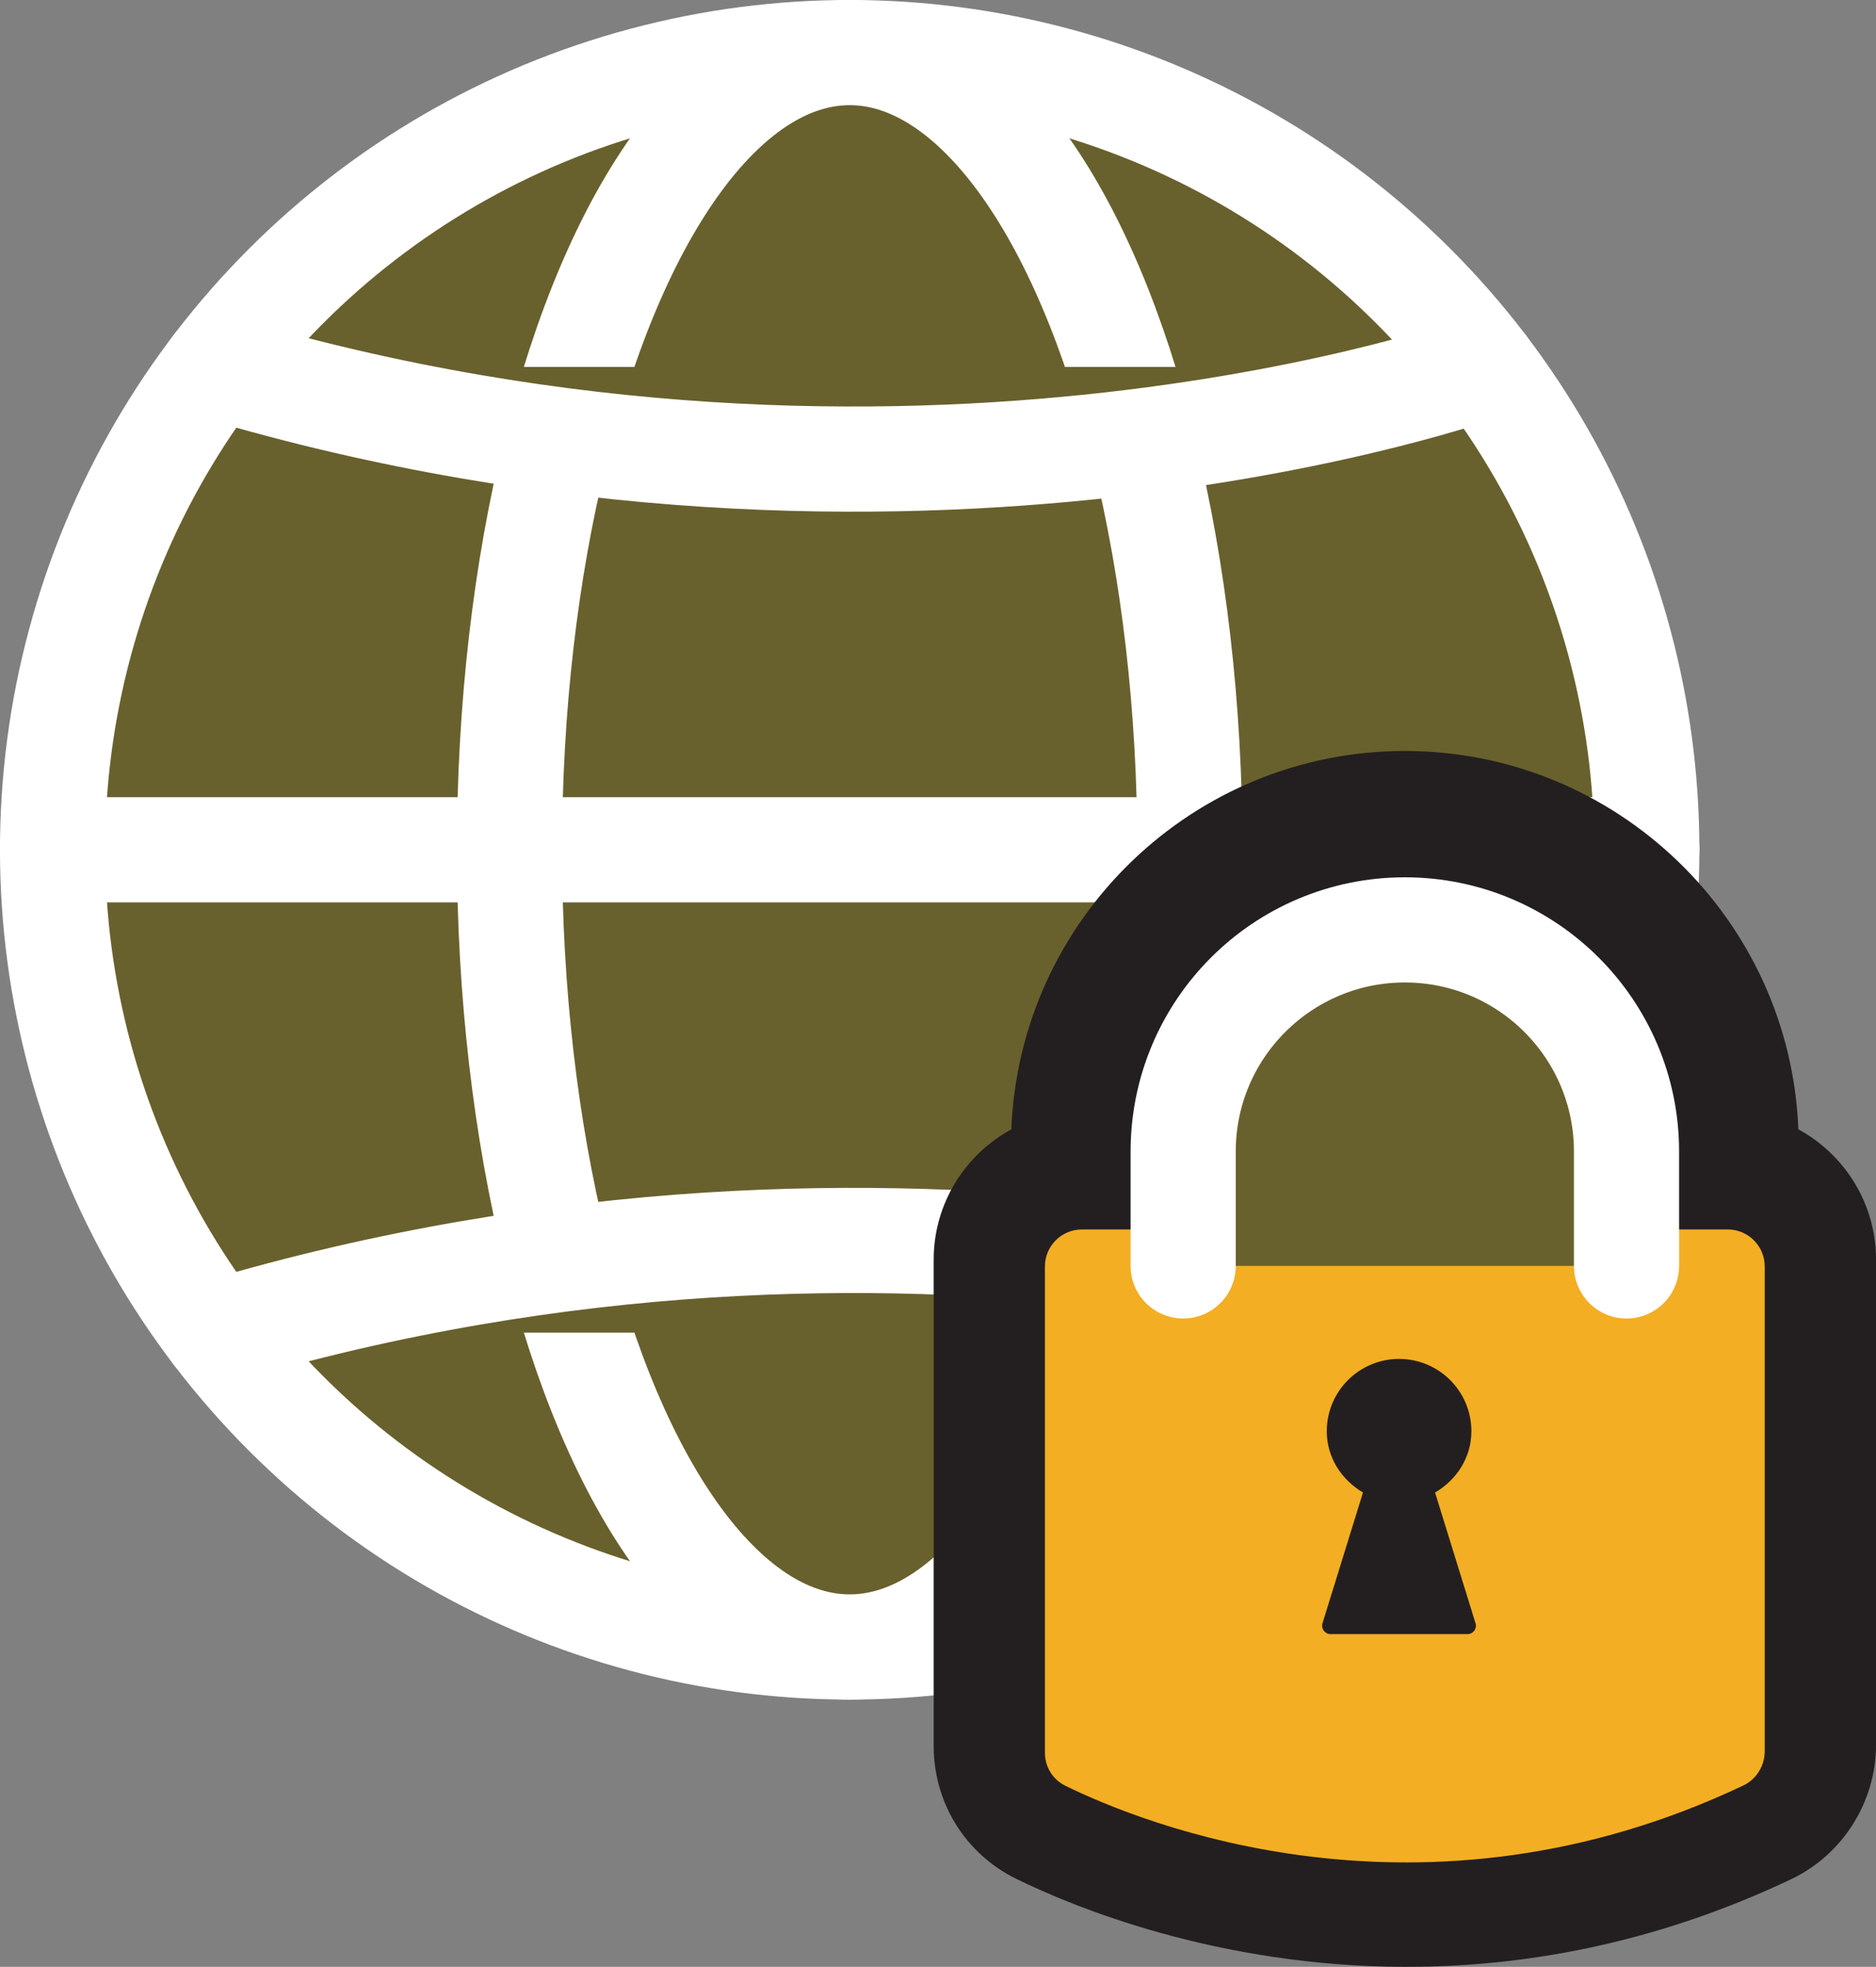
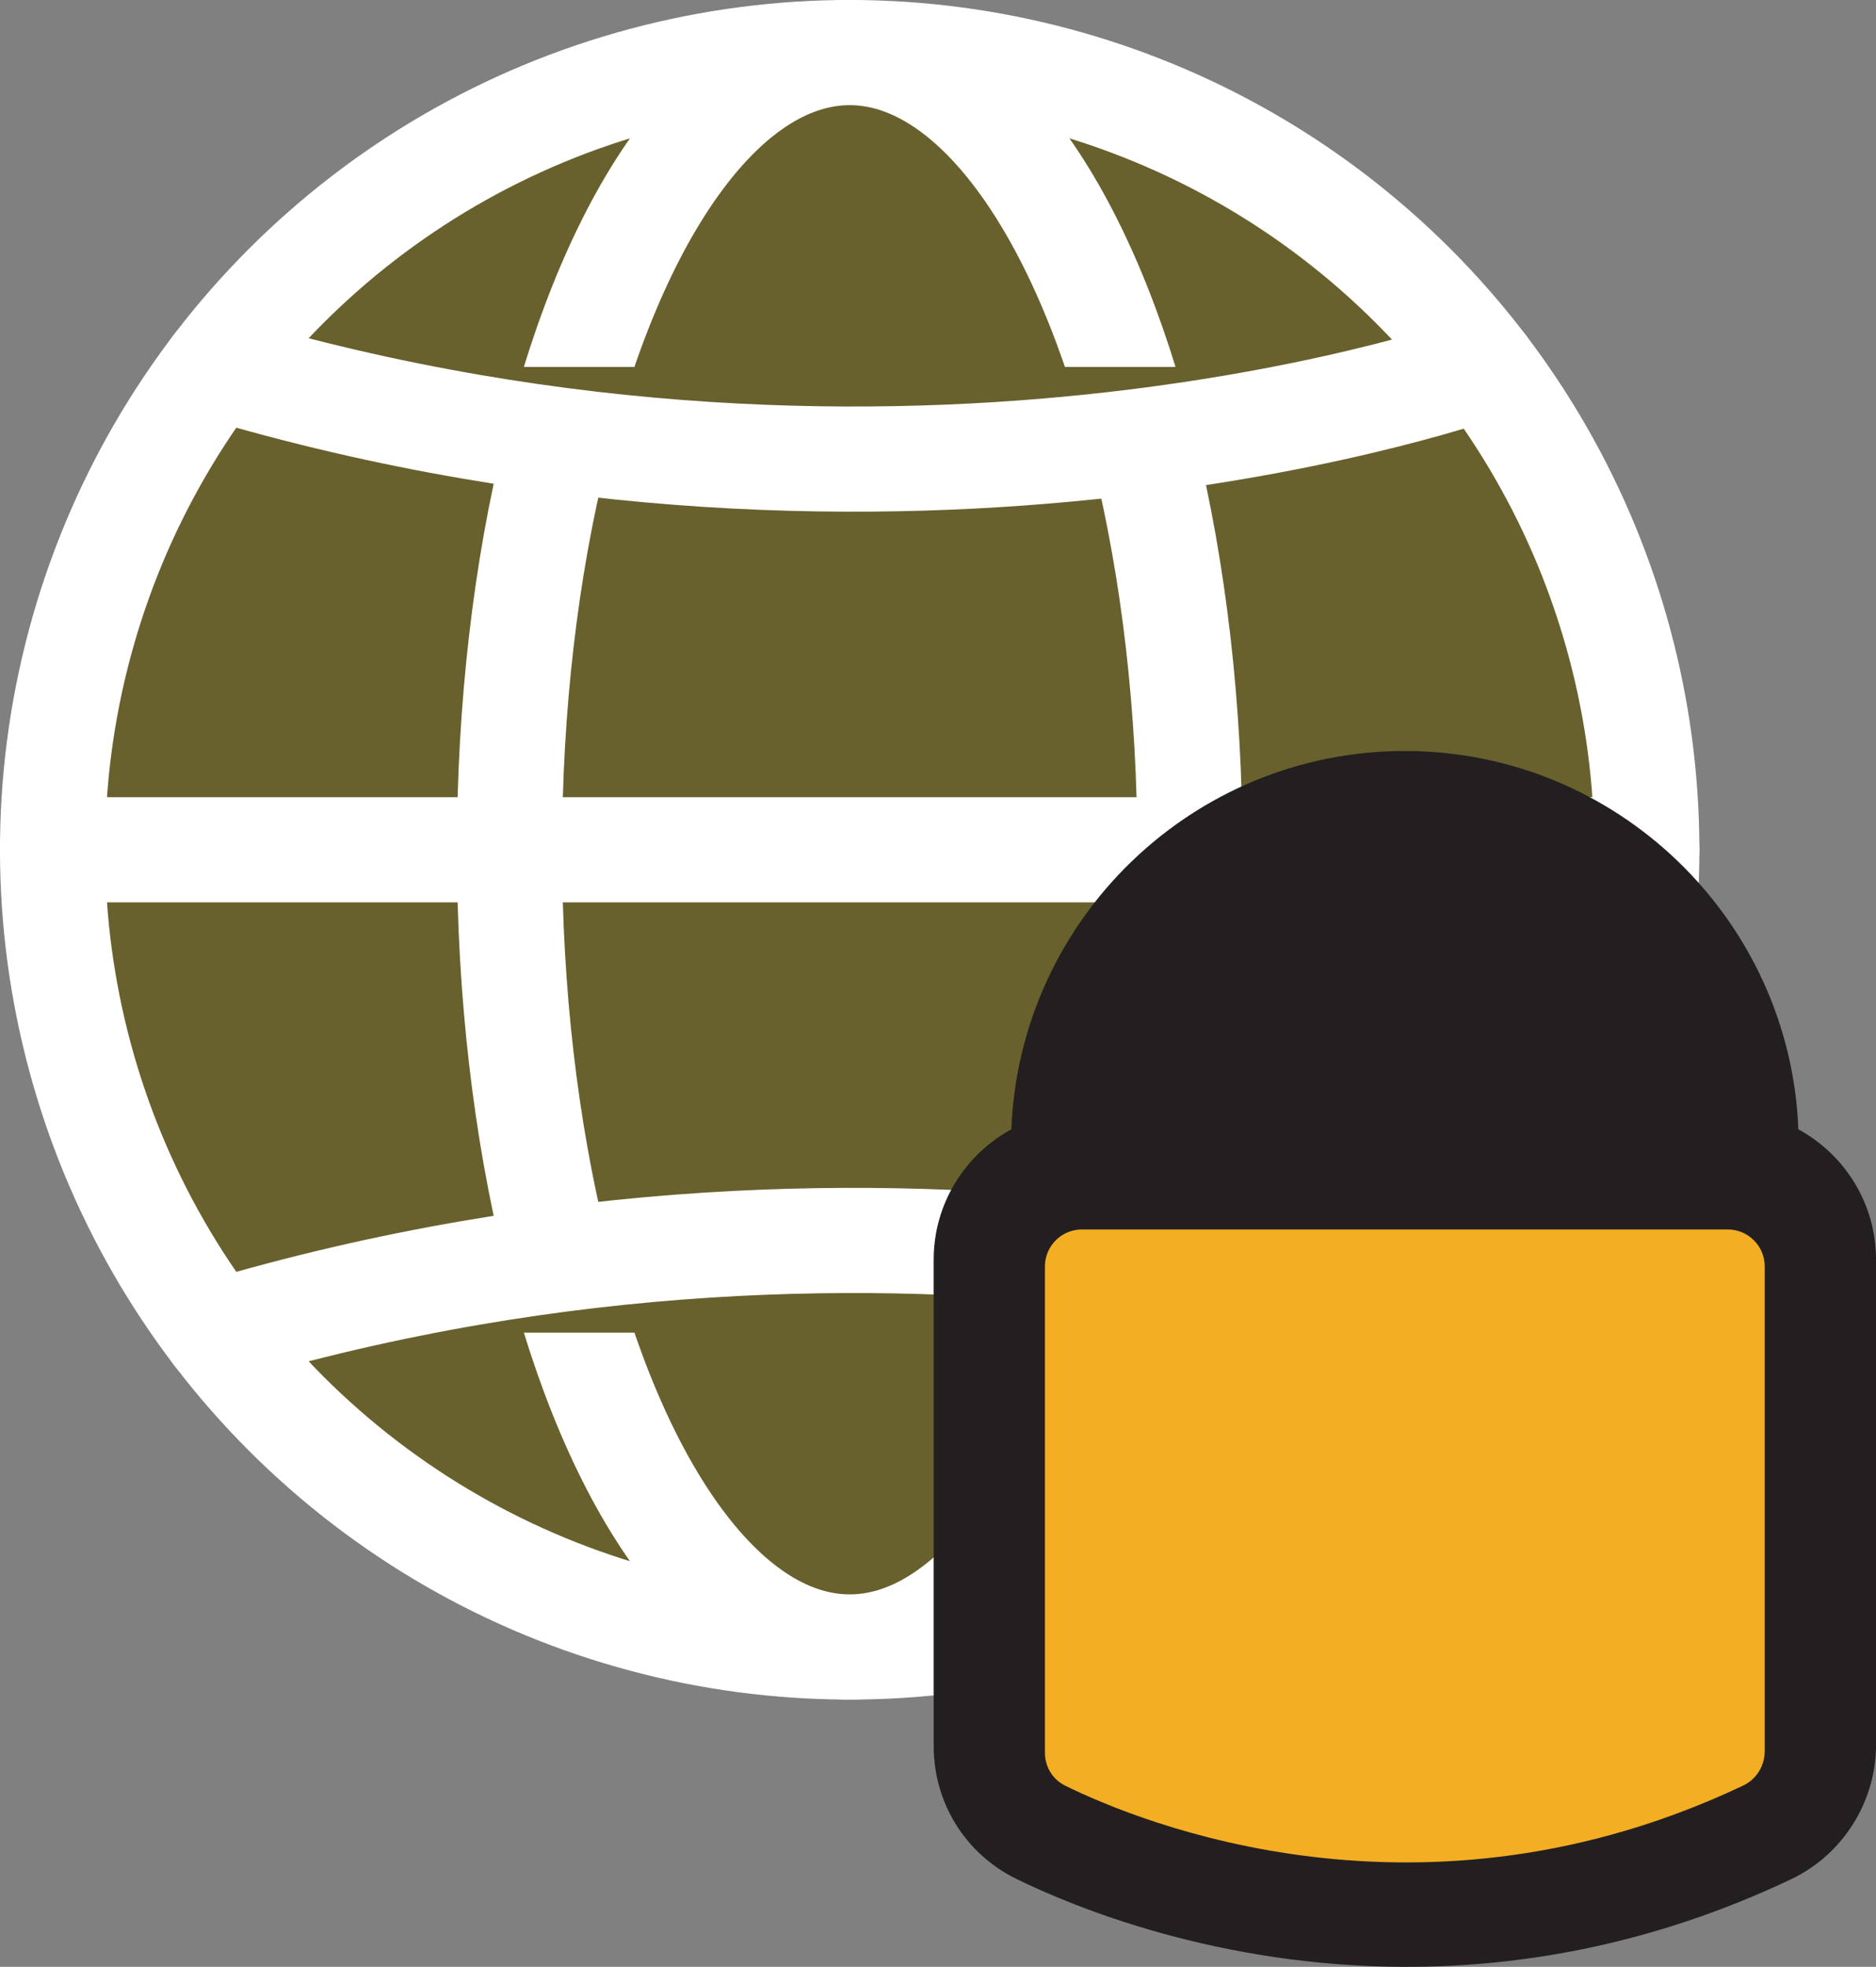
<svg xmlns="http://www.w3.org/2000/svg" id="Layer_2" data-name="Layer 2" viewBox="0 0 468.84 491.5">
  <rect x="0" y="0" width="468.84" height="491.5" fill="#808080" stroke="none" />
  <defs>
    <style>      .cls-1 {        fill: #68612d;        stroke: #fff;        stroke-linecap: round;        stroke-linejoin: round;        stroke-width: 26.28px;      }      .cls-2 {        fill: #f3ae23;      }      .cls-3 {        fill: #231f20;      }    </style>
  </defs>
  <g id="_ëÎÓÈ_1" data-name="ëÎÓÈ 1">
    <g>
      <g>
        <circle class="cls-1" cx="212.35" cy="212.35" r="199.21" transform="translate(-87.96 212.35) rotate(-45)" />
        <ellipse class="cls-1" cx="212.35" cy="212.35" rx="85.02" ry="199.21" />
        <path class="cls-1" d="m370.86,91.69s-143.14,51.83-317.03,0" />
        <path class="cls-1" d="m370.86,333.01s-143.14-51.83-317.03,0" />
        <line class="cls-1" x1="13.14" y1="212.35" x2="411.57" y2="212.35" />
      </g>
      <g>
        <path class="cls-3" d="m351.62,491.5c-47.46,0-83.74-15.17-97.66-22.01-12.71-6.24-20.62-18.97-20.62-33.22v-121.49c0-14.04,7.86-26.29,19.41-32.57,2.05-52.48,45.37-94.55,98.34-94.55s96.3,42.07,98.35,94.55c11.55,6.28,19.41,18.52,19.41,32.56v121.22c0,14.29-8.33,27.48-21.21,33.6-34.44,16.34-67.28,21.9-96.01,21.9Z" />
        <g>
          <path class="cls-2" d="m441.03,437.68v-121.21c0-5.1-4.14-9.24-9.24-9.24h-161.41c-5.1,0-9.24,4.14-9.24,9.24v121.49c0,3.52,1.91,6.7,5.07,8.26,19.02,9.35,89.15,38.06,169.48-.05,3.23-1.53,5.33-4.9,5.33-8.48Z" />
-           <path class="cls-1" d="m295.69,316.34v-28.57c0-30.6,24.8-55.4,55.4-55.4h0c30.6,0,55.4,24.8,55.4,55.4v28.57" />
-           <path class="cls-3" d="m358.67,372.96c5.32-3.15,9.05-8.69,9.05-15.31,0-9.98-8.09-18.07-18.07-18.07s-18.07,8.09-18.07,18.07c0,6.62,3.74,12.17,9.05,15.31l-10.12,32.68c-.41,1.34.59,2.7,1.99,2.7h34.27c1.4,0,2.41-1.36,1.99-2.7l-10.12-32.68Z" />
        </g>
      </g>
    </g>
  </g>
</svg>